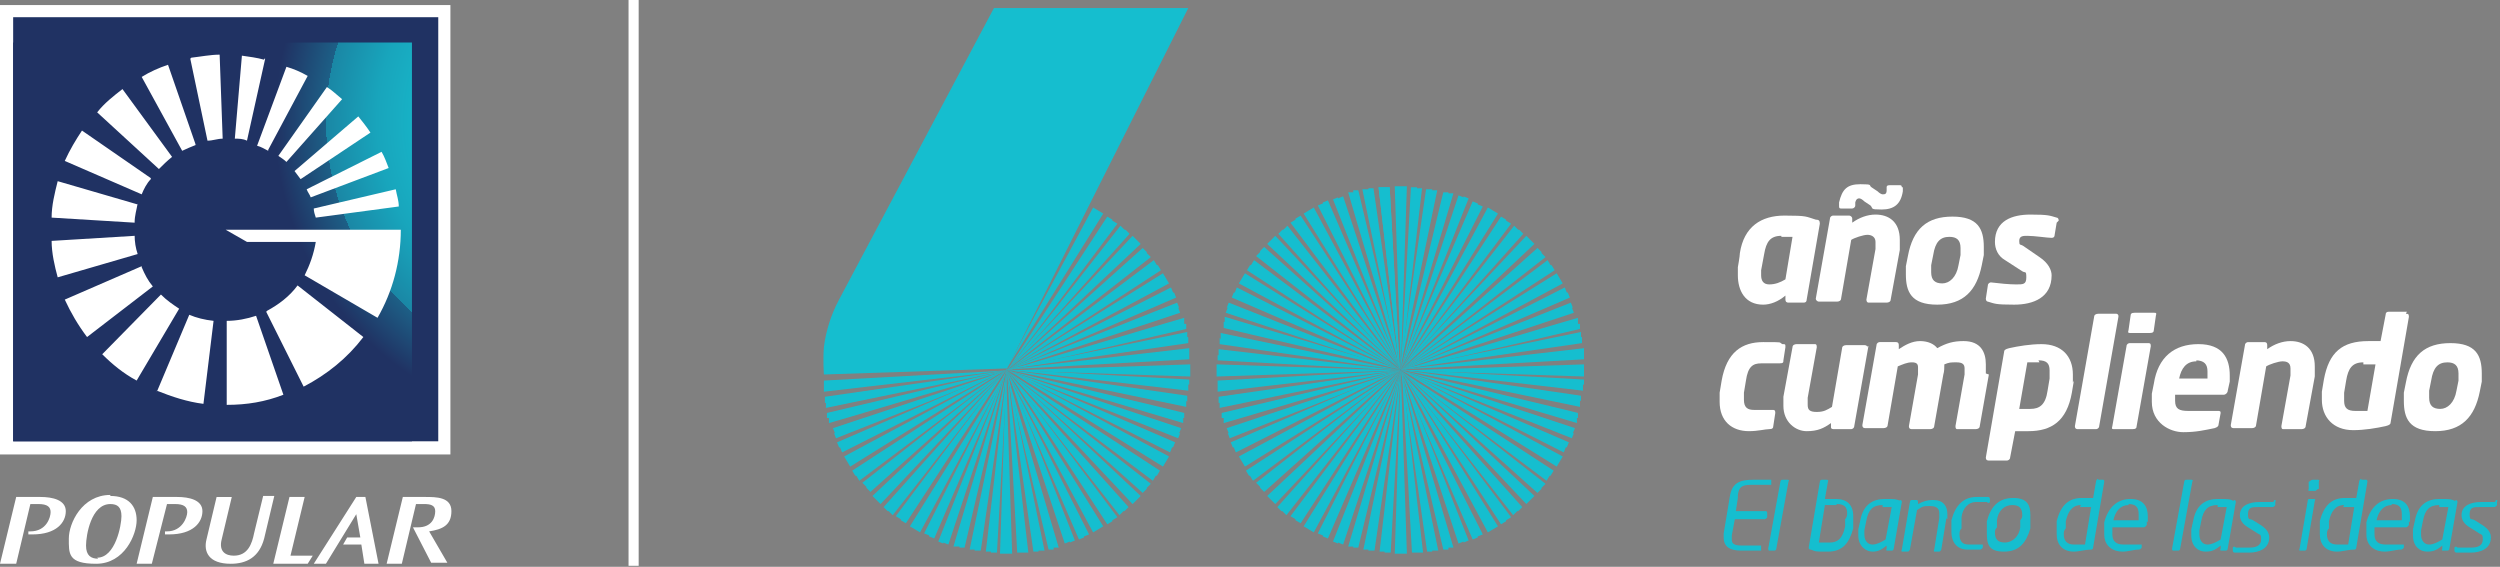
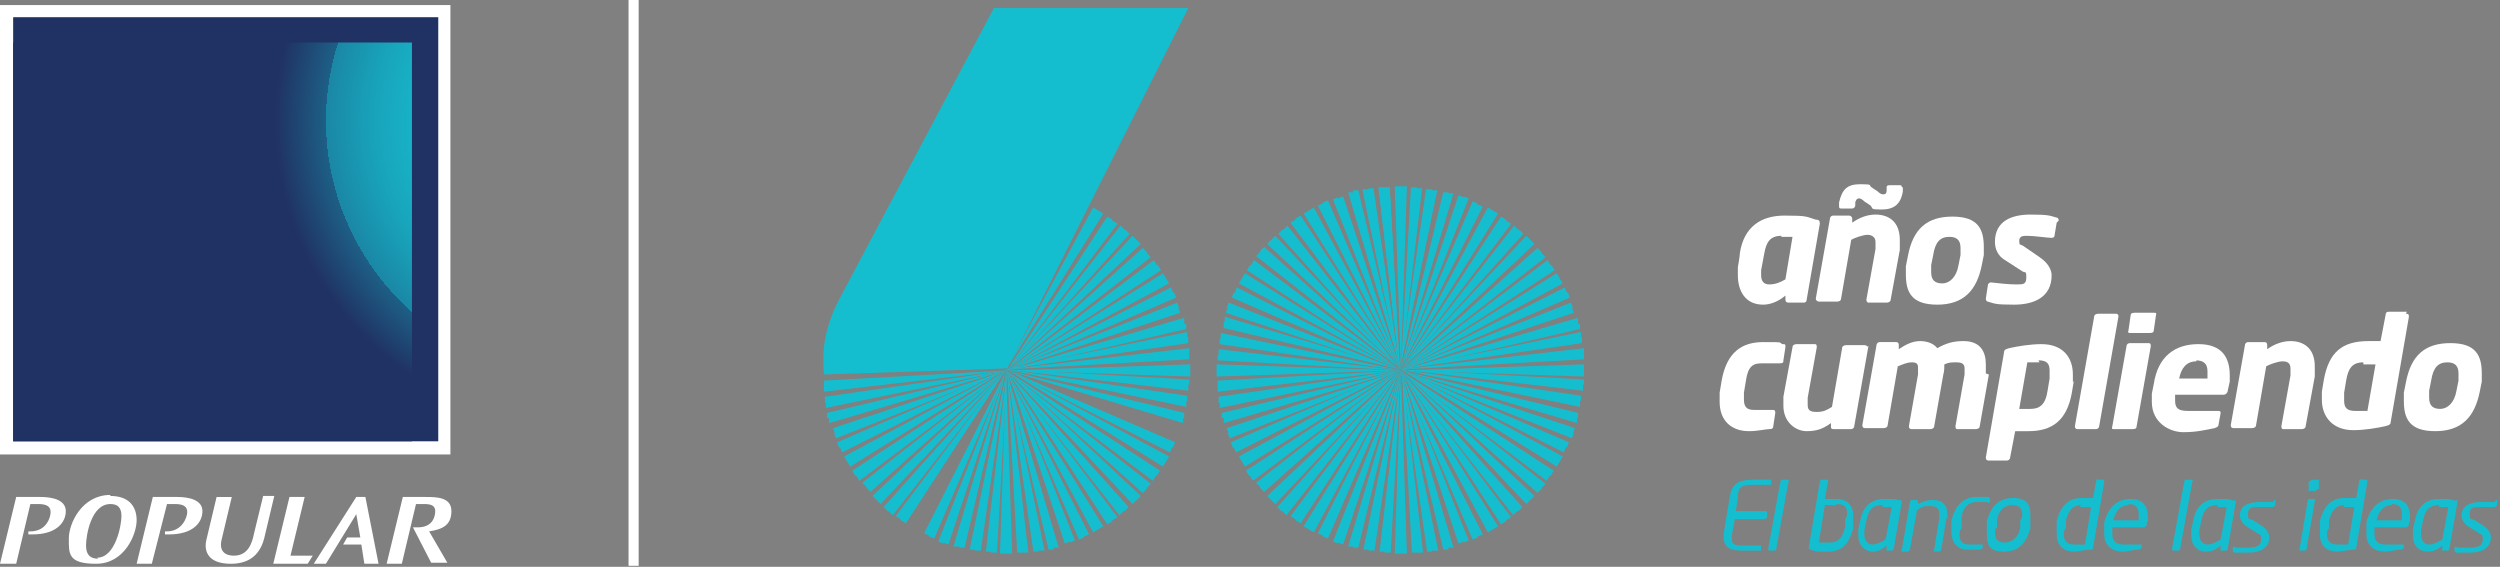
<svg xmlns="http://www.w3.org/2000/svg" version="1.1" viewBox="0 0 247 56">
  <rect x="0" y="0" width="247" height="56" fill="#808080" stroke="none" />
  <defs>
    <style>
      .cls-1 {
        fill: #15becf;
      }

      .cls-2 {
        fill-rule: evenodd;
      }

      .cls-2, .cls-3 {
        fill: #fff;
      }

      .cls-4 {
        fill: url(#radial-gradient);
      }

      .cls-5 {
        fill: #203263;
      }
    </style>
    <radialGradient id="radial-gradient" cx="-683.1" cy="35.3" fx="-683.1" fy="35.3" r="1" gradientTransform="translate(34554.1 -1770.7) scale(50.5)" gradientUnits="userSpaceOnUse">
      <stop offset="0" stop-color="#17bed0" />
      <stop offset=".3" stop-color="#17bed0" />
      <stop offset=".3" stop-color="#17b7ca" />
      <stop offset=".4" stop-color="#18a5bc" />
      <stop offset=".5" stop-color="#1a87a5" />
      <stop offset=".5" stop-color="#1d5f86" />
      <stop offset=".6" stop-color="#203263" />
      <stop offset="1" stop-color="#203263" />
    </radialGradient>
  </defs>
  <g>
    <g id="Layer_1">
      <path class="cls-1" d="M138.4,18.4h-.6l.6,18.1.6-18.1h-.6Z" />
      <path class="cls-1" d="M136.8,18.5h-.6l2.1,18.1-1-18.1h-.6.1Z" />
      <path class="cls-1" d="M136.8,18.5h-.6l2.1,18.1-1-18.1h-.6.1Z" />
      <path class="cls-1" d="M135.2,18.7h-.6l3.7,17.9-2.6-18h-.6.1Z" />
      <path class="cls-1" d="M133.7,19h-.5c0,.1,5.2,17.5,5.2,17.5l-4.2-17.7h-.5v.2Z" />
      <path class="cls-1" d="M132.2,19.5l-.5.2,6.7,16.9-5.7-17.2-.5.2h0Z" />
      <path class="cls-1" d="M130.7,20.1l-.5.2,8.2,16.2-7.2-16.7-.5.2h0Z" />
      <path class="cls-1" d="M129.3,20.8l-.5.3,9.6,15.4-8.6-16-.5.3Z" />
      <path class="cls-1" d="M128,21.7l-.5.3,10.9,14.5-9.9-15.2-.5.3h0Z" />
      <path class="cls-1" d="M126.7,22.7l-.4.4,12.1,13.5-11.2-14.3-.4.4h-.1Z" />
      <path class="cls-1" d="M125.6,23.7l-.4.4,13.2,12.4-12.4-13.2-.4.4h0Z" />
      <path class="cls-1" d="M124.5,24.9l-.4.4,14.3,11.2-13.5-12.1-.4.4h0Z" />
      <path class="cls-1" d="M123.5,26.2l-.3.5,15.2,9.9-14.5-10.9-.3.5h0Z" />
      <path class="cls-1" d="M122.7,27.5l-.3.5,16,8.6-15.4-9.6s-.3.5-.3.5Z" />
      <path class="cls-1" d="M121.9,28.9l-.2.5,16.7,7.2-16.2-8.2-.2.5h-.1Z" />
      <path class="cls-1" d="M121.3,30.4l-.2.5,17.2,5.7-16.9-6.7-.2.5h0Z" />
      <path class="cls-1" d="M120.9,31.9v.5c-.1,0,17.5,4.1,17.5,4.1l-17.4-5.2v.5h-.1Z" />
      <path class="cls-1" d="M120.5,33.4v.6l17.9,2.6-17.8-3.7v.6h0Z" />
      <path class="cls-1" d="M120.3,35v.6l18.1,1-18-2.1v.6h-.1Z" />
      <path class="cls-1" d="M120.2,36.6v.6l18.1-.6-18.1-.6v.6Z" />
      <path class="cls-1" d="M120.3,38.1v.6l18.1-2.1-18.1,1v.6h0Z" />
      <path class="cls-1" d="M120.5,39.7v.6l17.9-3.7-18,2.6v.6h.1Z" />
      <path class="cls-1" d="M120.9,41.3v.5c.1,0,17.5-5.2,17.5-5.2l-17.7,4.2v.5h.2Z" />
      <path class="cls-1" d="M121.3,42.8l.2.5,16.9-6.7-17.2,5.7.2.5h0Z" />
      <path class="cls-1" d="M121.9,44.2l.2.5,16.2-8.2-16.7,7.2.2.5h.1Z" />
      <path class="cls-1" d="M122.7,45.6l.3.5,15.4-9.6-16,8.6.3.5Z" />
      <path class="cls-1" d="M123.5,47l.3.5,14.5-10.9-15.2,9.9.3.5h0Z" />
      <path class="cls-1" d="M124.5,48.2l.4.4,13.5-12.1-14.3,11.2.4.4h0Z" />
      <path class="cls-1" d="M125.6,49.4l.4.4,12.4-13.2-13.2,12.4.4.4h0Z" />
      <path class="cls-1" d="M126.7,50.5l.4.4,11.2-14.3-12.1,13.5.4.4h.1Z" />
      <path class="cls-1" d="M128,51.4l.5.3,9.9-15.2-10.9,14.5.5.3h0Z" />
      <path class="cls-1" d="M129.3,52.3l.5.3,8.6-16-9.6,15.4.5.3Z" />
      <path class="cls-1" d="M130.7,53l.5.2,7.2-16.7-8.2,16.2.5.2h0Z" />
      <path class="cls-1" d="M132.2,53.6l.5.2,5.7-17.2-6.7,16.9.5.2h0Z" />
      <path class="cls-1" d="M133.7,54.1h.5c0,0,4.2-17.5,4.2-17.5l-5.2,17.4h.5Z" />
      <path class="cls-1" d="M135.2,54.4h.6l2.6-17.9-3.7,17.8h.6-.1Z" />
      <path class="cls-1" d="M136.8,54.6h.6l1-18.1-2.1,18h.6-.1Z" />
      <path class="cls-1" d="M138.4,54.7h.6l-.6-18.1-.6,18.1s.6,0,.6,0Z" />
      <path class="cls-1" d="M140,54.6h.6l-2.1-18.1,1,18.1h.6-.1Z" />
      <path class="cls-1" d="M141.5,54.4h.6l-3.7-17.9,2.6,18h.6-.1Z" />
      <path class="cls-1" d="M143.1,54.1h.5c0,0-5.2-17.5-5.2-17.5l4.2,17.7h.5v-.2Z" />
      <path class="cls-1" d="M144.6,53.6l.5-.2-6.7-16.9,5.7,17.2.5-.2h0Z" />
      <path class="cls-1" d="M146,53l.5-.2-8.2-16.2,7.2,16.7.5-.2h0Z" />
      <path class="cls-1" d="M147.5,52.3l.5-.3-9.6-15.4,8.6,16,.5-.3Z" />
      <path class="cls-1" d="M148.8,51.4l.5-.3-10.9-14.5,9.9,15.2.5-.3h0Z" />
      <path class="cls-1" d="M150,50.5l.4-.4-12.1-13.5,11.2,14.3.4-.4h.1Z" />
      <path class="cls-1" d="M151.2,49.4l.4-.4-13.2-12.4,12.4,13.2s.4-.4.4-.4Z" />
      <path class="cls-1" d="M152.3,48.2l.4-.4-14.3-11.2,13.5,12.1.4-.4h0Z" />
      <path class="cls-1" d="M153.2,47l.3-.5-15.2-9.9,14.5,10.9.3-.5h.1Z" />
      <path class="cls-1" d="M154.1,45.6l.3-.5-16-8.6,15.4,9.6.3-.5h0Z" />
      <path class="cls-1" d="M154.8,44.2l.2-.5-16.7-7.2,16.2,8.2.2-.5h0Z" />
      <path class="cls-1" d="M155.4,42.8l.2-.5-17.2-5.7,16.9,6.7.2-.5h-.1Z" />
      <path class="cls-1" d="M155.9,41.3v-.5c.1,0-17.5-4.2-17.5-4.2l17.4,5.2v-.5h.1Z" />
      <path class="cls-1" d="M156.2,39.7v-.6c.1,0-17.9-2.6-17.9-2.6l17.8,3.7v-.6h.1Z" />
      <path class="cls-1" d="M156.5,38.1v-.6l-18.1-1,18,2.1v-.6h.1Z" />
      <path class="cls-1" d="M156.5,36.6v-.6l-18.1.6,18.1.6v-.6Z" />
      <path class="cls-1" d="M156.5,35v-.6l-18.1,2.1,18.1-1v-.6h0Z" />
      <path class="cls-1" d="M156.2,33.4v-.6l-17.9,3.7,18-2.6v-.6h-.1Z" />
      <path class="cls-1" d="M155.9,31.9v-.5c-.1,0-17.5,5.2-17.5,5.2l17.7-4.1v-.5h-.2Z" />
      <path class="cls-1" d="M155.4,30.4l-.2-.5-16.9,6.7,17.2-5.7-.2-.5h.1Z" />
      <path class="cls-1" d="M154.8,28.9l-.2-.5-16.2,8.2,16.7-7.2-.2-.5h0Z" />
      <path class="cls-1" d="M154.1,27.5l-.3-.5-15.4,9.6,16-8.6-.3-.5h0Z" />
      <path class="cls-1" d="M153.2,26.2l-.3-.5-14.5,10.9,15.2-9.9-.3-.5h-.1Z" />
      <path class="cls-1" d="M152.3,24.9l-.4-.4-13.5,12.1,14.3-11.2-.4-.4h0Z" />
      <path class="cls-1" d="M151.2,23.7l-.4-.4-12.4,13.2,13.2-12.4-.4-.4h0Z" />
      <path class="cls-1" d="M150,22.7l-.4-.4-11.2,14.3,12.1-13.5-.4-.4h-.1Z" />
      <path class="cls-1" d="M148.8,21.7l-.5-.3-9.9,15.2,10.9-14.5-.5-.3h0Z" />
      <path class="cls-1" d="M147.5,20.8l-.5-.3-8.6,16,9.6-15.4s-.5-.3-.5-.3Z" />
      <path class="cls-1" d="M146,20.1l-.5-.2-7.2,16.7,8.2-16.2-.5-.2h0Z" />
      <path class="cls-1" d="M144.6,19.5l-.5-.2-5.7,17.2,6.7-16.9-.5-.2h0Z" />
      <path class="cls-1" d="M143.1,19h-.5c0-.1-4.2,17.5-4.2,17.5l5.2-17.4h-.5Z" />
      <path class="cls-1" d="M141.5,18.7h-.6c0-.1-2.6,17.9-2.6,17.9l3.7-17.8h-.6.1Z" />
      <path class="cls-1" d="M140,18.5h-.6l-1,18.1,2.1-18h-.6.1Z" />
      <path class="cls-1" d="M81.4,38.1v.6l18.1-2.1-18.1,1v.6h0Z" />
      <path class="cls-1" d="M81.6,39.7v.6l17.9-3.7-18,2.6v.6h.1Z" />
      <path class="cls-1" d="M81.9,41.3v.5c.1,0,17.5-5.2,17.5-5.2l-17.7,4.2v.5h.2Z" />
      <path class="cls-1" d="M82.4,42.8l.2.5,16.9-6.7-17.2,5.7.2.5h0Z" />
      <path class="cls-1" d="M83,44.2l.2.5,16.2-8.2-16.7,7.2.2.5h.1Z" />
      <path class="cls-1" d="M83.7,45.6l.3.5,15.4-9.6-16,8.6.3.5Z" />
      <path class="cls-1" d="M84.6,47l.3.5,14.5-10.9-15.2,9.9.3.5h0Z" />
      <path class="cls-1" d="M85.6,48.2l.4.4,13.5-12.1-14.3,11.2.4.4h0Z" />
      <path class="cls-1" d="M86.6,49.4l.4.4,12.4-13.2-13.2,12.4.4.4h0Z" />
      <path class="cls-1" d="M87.8,50.5l.4.4,11.2-14.3-12.1,13.5.4.4h.1Z" />
      <path class="cls-1" d="M89,51.4l.5.3,9.9-15.2-10.9,14.5.5.3h0Z" />
-       <path class="cls-1" d="M90.4,52.3l.5.3,8.6-16-9.6,15.4.5.3Z" />
      <path class="cls-1" d="M91.8,53l.5.2,7.2-16.7-8.2,16.2.5.2h0Z" />
      <path class="cls-1" d="M93.2,53.6l.5.2,5.7-17.2-6.7,16.9.5.2h0Z" />
      <path class="cls-1" d="M94.8,54.1h.5c0,0,4.1-17.5,4.1-17.5l-5.2,17.4h.6Z" />
      <path class="cls-1" d="M96.3,54.4h.6l2.6-17.9-3.7,17.8h.6-.1Z" />
      <path class="cls-1" d="M97.9,54.6h.6l1-18.1-2.1,18h.6-.1Z" />
      <path class="cls-1" d="M99.4,54.7h.6l-.6-18.1-.6,18.1s.6,0,.6,0Z" />
      <path class="cls-1" d="M101,54.6h.6l-2.1-18.1,1,18.1h.6-.1Z" />
      <path class="cls-1" d="M102.6,54.4h.6l-3.7-17.9,2.6,18h.6-.1Z" />
      <path class="cls-1" d="M104.1,54.1h.5c0,0-5.2-17.5-5.2-17.5l4.2,17.7h.5v-.2Z" />
      <path class="cls-1" d="M105.7,53.6l.5-.2-6.7-16.9,5.7,17.2.5-.2h0Z" />
      <path class="cls-1" d="M107.1,53l.5-.2-8.2-16.2,7.2,16.7.5-.2h0Z" />
      <path class="cls-1" d="M108.5,52.3l.5-.3-9.6-15.4,8.6,16,.5-.3Z" />
      <path class="cls-1" d="M109.9,51.4l.5-.3-10.9-14.5,9.9,15.2.5-.3h0Z" />
      <path class="cls-1" d="M111.1,50.5l.4-.4-12.1-13.5,11.2,14.3.4-.4h.1Z" />
      <path class="cls-1" d="M112.3,49.4l.4-.4-13.2-12.4,12.4,13.2.4-.4h0Z" />
      <path class="cls-1" d="M113.3,48.2l.4-.4-14.3-11.2,13.5,12.1.4-.4h0Z" />
      <path class="cls-1" d="M114.3,47l.3-.5-15.2-9.9,14.5,10.9.3-.5h0Z" />
      <path class="cls-1" d="M115.2,45.6l.3-.5-16-8.6,15.4,9.6.3-.5Z" />
      <path class="cls-1" d="M115.9,44.2l.2-.5-16.7-7.2,16.2,8.2.2-.5h.1Z" />
-       <path class="cls-1" d="M116.5,42.8l.2-.5-17.2-5.7,16.9,6.7.2-.5h0Z" />
      <path class="cls-1" d="M117,41.3v-.5c.1,0-17.5-4.2-17.5-4.2l17.4,5.2v-.5h.1Z" />
      <path class="cls-1" d="M117.3,39.7v-.6l-17.9-2.6,17.8,3.7v-.6h0Z" />
      <path class="cls-1" d="M117.5,38.1v-.6l-18.1-1,18,2.1v-.6h.1Z" />
      <path class="cls-1" d="M117.6,36.6v-.6l-18.1.6,18.1.6v-.6Z" />
      <path class="cls-1" d="M117.5,35v-.6l-18.1,2.1,18.1-1v-.6h0Z" />
      <path class="cls-1" d="M117.3,33.4v-.6l-17.9,3.7,18-2.6v-.6h-.1Z" />
      <path class="cls-1" d="M117,31.9v-.5c-.1,0-17.5,5.2-17.5,5.2l17.7-4.1v-.5h-.2Z" />
      <path class="cls-1" d="M116.5,30.4l-.2-.5-16.9,6.7,17.2-5.7-.2-.5h0Z" />
      <path class="cls-1" d="M115.9,28.9l-.2-.5-16.2,8.2,16.7-7.2-.2-.5h-.1Z" />
      <path class="cls-1" d="M115.2,27.5l-.3-.5-15.4,9.6,16-8.6s-.3-.5-.3-.5Z" />
      <path class="cls-1" d="M114.3,26.2l-.3-.5-14.5,10.9,15.2-9.9-.3-.5h0Z" />
      <path class="cls-1" d="M113.3,24.9l-.4-.4-13.5,12.1,14.3-11.2-.4-.4h0Z" />
      <path class="cls-1" d="M112.3,23.7l-.4-.4-12.4,13.2,13.2-12.4-.4-.4h0Z" />
      <path class="cls-1" d="M111.1,22.7l-.4-.4-11.2,14.3,12.1-13.5-.4-.4h-.1Z" />
      <path class="cls-1" d="M109.9,21.7l-.5-.3-9.9,15.2,10.9-14.5-.5-.3h0Z" />
      <path class="cls-1" d="M108.5,20.8l-.5-.3-8.6,16,9.6-15.4s-.5-.3-.5-.3Z" />
      <path class="cls-1" d="M99.4,36.6L117.4.8h-19.2l-15.3,28.8c-.8,1.5-1.3,3.1-1.5,4.7-.1,1.3,0,2.7,0,2.7l18.1-.6h0v.2Z" />
      <path class="cls-3" d="M179.4,21.7c.3,0,.4.1.4.4l-1.3,7.5c0,.2-.1.3-.3.3h-1.5c-.2,0-.3-.1-.3-.3v-.4c-.7.6-1.5.9-2.2.9-1.8,0-2.5-1.4-2.5-2.9s0-.6,0-.8c0,0,.2-1.1.2-1.4.4-2.6,2.1-3.7,4.4-3.7s2.1.1,3.1.4M176,23.3c-1.1,0-1.5.6-1.7,1.8l-.3,1.6v.5c0,.5.2.9.8.9s1.1-.2,1.6-.5l.7-4.2h-1.1Z" />
      <path class="cls-3" d="M187.7,24.7l-.9,4.9c0,.2-.2.3-.4.3h-1.8c-.1,0-.2-.1-.2-.3h0l.9-5v-.7c0-.5-.4-.7-.8-.7s-1.3.3-1.6.5l-1,5.8c0,.2-.2.3-.4.3h-1.8c-.1,0-.3-.1-.3-.3h0l1.4-7.9c0-.2.2-.3.3-.3h1.6c.1,0,.3.1.3.3h0v.4c.7-.5,1.5-.8,2.3-.8,1.3,0,2.4.7,2.4,2.5s0,.6,0,.9M188,18.6v.3c-.2,1.3-.9,1.8-2.1,1.8s-.8-.1-1.1-.4l-.6-.4c-.2-.2-.4-.3-.5-.3s-.3,0-.4.4v.3c0,.2-.2.3-.3.3h-1.1c-.1,0-.2,0-.2-.2h0v-.4c.3-1.3.8-1.8,2.1-1.8s.8.1,1.1.3l.6.4c.2.2.4.3.5.3.2,0,.4,0,.4-.4v-.3c0-.2.2-.2.3-.2h1c.1,0,.2,0,.2.2h.1Z" />
      <path class="cls-3" d="M196,25.2l-.2,1c-.5,2.5-1.8,3.9-4.4,3.9s-3.1-1.3-3.1-3,0-.6,0-.8l.2-1c.5-2.7,1.9-3.9,4.4-3.9s3.1,1.2,3.1,3,0,.7,0,.9h0ZM192.6,23.4c-.9,0-1.4.5-1.6,1.8l-.2,1v.7c0,.8.4,1.1,1.1,1.1s1.4-.6,1.6-1.8l.2-1v-.7c0-.8-.4-1.1-1.1-1.1" />
      <path class="cls-3" d="M203.2,22l-.2,1.2c0,.2-.1.3-.3.3h0c-.4,0-1.7-.2-2.4-.2h0c-.4,0-.8,0-.8.5s.1.3.4.5l1.6,1.1c.9.6,1.2,1.3,1.2,1.8,0,2.2-1.8,2.9-3.7,2.9s-1.9-.1-2.6-.3c-.1,0-.2-.1-.2-.3h0l.2-1.3c0-.2.2-.3.3-.3h0c.8.1,1.8.2,2.5.2s1,0,1-.7-.1-.4-.4-.6l-1.7-1.1c-.7-.4-1-1.1-1-1.8,0-2.1,1.7-2.7,3.5-2.7s1.9.1,2.6.3c.1,0,.2.1.2.3h0l-.2.2Z" />
      <path class="cls-3" d="M176.1,34c.3,0,.3,0,.3.3l-.2,1.3c0,.2,0,.3-.4.3-.6,0-1,0-1.8,0s-1.3.3-1.5,1.7l-.2,1.2v.7c0,.8.4,1,1,1s1.3,0,1.8,0c.2,0,.3,0,.3.3l-.2,1.3c0,.2-.1.3-.4.3-.4,0-1.1.2-2,.2-1.7,0-2.9-1-2.9-2.9s0-.6,0-.9l.2-1.2c.5-2.8,2-3.8,4.1-3.8s1.5,0,1.9.2" />
      <path class="cls-3" d="M184.6,34.2l-1.4,7.9c0,.2-.2.3-.3.3h-1.7c-.1,0-.3,0-.3-.2h0v-.4c-.7.5-1.3.8-2.4.8s-2.3-.9-2.3-2.5,0-.6,0-.9l.9-4.9c0-.2.2-.3.4-.3h1.8c.1,0,.2,0,.2.3h0l-.9,5v.7c0,.5.2.7.9.7s1-.2,1.5-.5l1-5.8c0-.2.2-.3.4-.3h1.8c.1,0,.3,0,.3.3h0v-.2Z" />
      <path class="cls-3" d="M196.5,37l-.9,5.1c0,.2-.2.3-.4.3h-1.8c-.1,0-.2,0-.2-.3h0l.9-5.1v-.6c0-.4-.2-.6-.8-.6s-.7,0-1.2.2c0,.3,0,.7-.1,1l-.9,5.1c0,.2-.2.3-.4.3h-1.8c-.1,0-.3,0-.3-.3h0l.9-5.1v-.7c0-.3-.1-.5-.6-.5s-.9.2-1.4.4l-1,5.8c0,.2-.2.3-.4.3h-1.8c-.1,0-.3,0-.3-.3h0l1.4-7.9c0-.2.2-.3.3-.3h1.6c.1,0,.3,0,.3.3h0v.4c.6-.4,1.3-.8,2.1-.8s1.4.3,1.7.7c.9-.5,1.6-.7,2.6-.7,1.7,0,2.2,1.1,2.2,2.3s0,.6,0,.9" />
      <path class="cls-3" d="M204.9,37.6l-.2,1.2c-.5,2.8-2,3.8-4.3,3.8s-.9,0-1.3,0l-.5,2.6c0,.2-.2.3-.3.3h-1.8c-.1,0-.3,0-.3-.3h0l1.8-10.4c0-.2.1-.3.5-.4.9-.2,2.1-.4,3.2-.4,2,0,3.1,1.2,3.1,3s0,.5,0,.8M201.5,35.8h-1.2l-.8,4.6h1.1c.9,0,1.5-.4,1.7-1.8l.2-1.2v-.8c0-.7-.3-1-1.1-1" />
      <path class="cls-3" d="M209.3,31.3l-1.9,10.8c0,.2-.2.3-.3.3h-1.8c-.1,0-.3,0-.3-.3h0l1.9-10.8c0-.2.2-.3.4-.3h1.8c.1,0,.2.1.2.2h0Z" />
      <path class="cls-3" d="M212.5,34.2l-1.4,7.9c0,.2-.1.3-.4.3h-1.8c-.2,0-.3,0-.2-.3l1.4-7.9c0-.2.2-.3.3-.3h1.8c.2,0,.3,0,.3.3h0ZM210.3,32.6l.2-1.4c0-.2.1-.3.4-.3h1.9c.2,0,.3,0,.2.3l-.2,1.4c0,.2-.1.3-.4.3h-1.9c-.2,0-.3,0-.2-.3" />
      <path class="cls-3" d="M220.3,37.7l-.2.9c0,.2-.2.4-.4.4h-4.8v.6c0,.8.4,1,1.3,1s2.3,0,2.9,0c.2,0,.3,0,.3.2l-.2,1.1c0,.2-.1.3-.4.4-1,.2-1.8.4-3.1.4s-3.1-.9-3.1-3,0-.5,0-.8l.2-1c.4-2.6,2-3.9,4.4-3.9s3.1,1.4,3.1,3.1,0,.5,0,.8M217,35.7c-1,0-1.5.7-1.7,1.7h2.8v-.7c0-.7-.3-1.1-1.2-1.1h.1Z" />
      <path class="cls-3" d="M228.7,37.2l-.9,4.9c0,.2-.2.3-.4.3h-1.8c-.1,0-.2,0-.2-.3h0l.9-5v-.7c0-.6-.4-.7-.8-.7s-1.3.3-1.6.5l-1,5.8c0,.2-.2.3-.4.3h-1.8c-.1,0-.3,0-.3-.3h0l1.4-7.9c0-.2.2-.3.3-.3h1.6c.1,0,.3,0,.3.3h0v.4c.7-.5,1.5-.8,2.3-.8,1.3,0,2.4.7,2.4,2.5s0,.6,0,.9" />
      <path class="cls-3" d="M237.7,31c.2,0,.3,0,.3.3l-1.8,10.4c0,.2-.1.3-.5.4-.9.2-2.1.4-3.2.4-2,0-3.1-1.3-3.1-3s0-.5,0-.8l.2-1.2c.5-2.7,1.8-3.8,4.4-3.8s.8,0,1.2,0l.5-2.6c0-.2.1-.3.3-.3h1.8,0ZM233.5,35.8c-1.1,0-1.5.6-1.7,1.8l-.2,1.2v.8c0,.7.3,1,1.1,1h1.2l.8-4.6h-1.2" />
      <path class="cls-3" d="M245.2,37.7l-.2,1c-.5,2.5-1.8,3.9-4.4,3.9s-3.1-1.3-3.1-3,0-.6,0-.8l.2-1c.5-2.7,1.9-3.9,4.4-3.9s3.1,1.2,3.1,3,0,.7,0,.9h0ZM241.8,35.8c-.9,0-1.4.5-1.6,1.8l-.2,1v.7c0,.8.4,1.1,1.1,1.1s1.4-.6,1.6-1.8l.2-1v-.7c0-.8-.4-1.1-1.1-1.1" />
      <path class="cls-1" d="M171.7,49.2l-.2,1.3h2.9c.1,0,.2,0,.2.2v.4c0,0-.1.2-.3.2h-2.9l-.3,1.6v.4c0,.4.2.6,1,.6h1.8s.1,0,.1,0v.5s-.1,0-.2,0h-1.8c-1.1,0-1.7-.4-1.7-1.3s0-.2,0-.4l.6-3.6c.2-1.4,1-1.7,2.3-1.7h1.8v.5s-.1,0-.2,0h-1.8c-1,0-1.2.3-1.3,1" />
      <path class="cls-1" d="M176.6,47.4c.1,0,.2,0,.1.2l-1.2,6.6c0,0,0,.2-.2.2h-.5q-.1,0-.1-.2l1.2-6.6c0,0,0-.2.2-.2h.5Z" />
      <path class="cls-1" d="M183.1,51.5v.7c-.4,1.5-1.1,2.3-2.5,2.3s-1.1,0-1.7-.2q-.2,0-.2-.2l1.1-6.5s0-.2.2-.2h.5s.2,0,.1.2l-.3,1.7h1.1c1.1,0,1.7.6,1.7,1.7s0,.4,0,.6M181.4,49.9h-1.1l-.6,3.7h1.1c.9,0,1.3-.6,1.5-1.6v-.7c.2-.2.2-.5.2-.6,0-.6-.3-.9-1-.9" />
      <path class="cls-1" d="M187.7,49.4q.2,0,.2.2l-.8,4.6c0,0,0,.2-.2.2h-.4c-.1,0-.2,0-.1-.2v-.3c-.5.4-.8.6-1.4.6s-1.4-.5-1.4-1.6,0-.4,0-.6l.2-.9c.3-1.6,1.3-2.1,2.4-2.1s1.1,0,1.6.2h-.1ZM186,49.9c-1,0-1.4.5-1.6,1.5l-.2,1v.4c0,.7.4,1,.8,1s.8-.2,1.3-.5l.6-3.2h-.9" />
      <path class="cls-1" d="M192.3,51.2l-.5,3.1c0,0-.1.2-.2.2h-.4c-.1,0-.2,0-.1-.2l.5-3.1v-.5c0-.4-.2-.7-.9-.7s-.7,0-1.3.4l-.7,3.9s-.1.2-.2.2h-.5c-.1,0-.2,0-.1-.2l.8-4.7c0,0,0-.2.2-.2h.4c.1,0,.2,0,.2.2v.2c.4-.2.8-.4,1.5-.4,1,0,1.4.6,1.4,1.4s0,.3,0,.5h0Z" />
      <path class="cls-1" d="M193.8,51.5v.7c-.2.2-.2.4-.2.6,0,.7.3,1,.9,1h1.2c.1,0,.2,0,.2,0v.3c0,0-.1.2-.3.2-.3,0-.7,0-1.2,0-1.1,0-1.6-.8-1.6-1.7s0-.3,0-.5v-.7c.4-1.5,1.2-2.3,2.5-2.3s.8,0,1.1,0q.2,0,.2.2v.3c0,0-.1.2-.3,0h-1.1c-.7,0-1.3.6-1.4,1.5" />
      <path class="cls-1" d="M200.6,51.5v.7c-.4,1.4-1.1,2.3-2.6,2.3s-1.7-.7-1.7-1.8,0-.3,0-.5v-.7c.4-1.5,1.2-2.3,2.6-2.3s1.7.7,1.7,1.7,0,.3,0,.5M198.8,49.9c-.8,0-1.4.6-1.5,1.5v.7c-.2.2-.2.4-.2.5,0,.7.3,1,1,1s1.4-.6,1.5-1.5v-.7c.2-.2.2-.4.2-.5,0-.7-.3-1-1-1Z" />
      <path class="cls-1" d="M207.3,47.4h.5q.1,0,.1.2l-1.1,6.5c0,0,0,.2-.2.2-.6,0-1.2.2-1.7.2-1.1,0-1.7-.7-1.7-1.7s0-.4,0-.6v-.7c.4-1.6,1.2-2.3,2.5-2.3s.7,0,1.1,0l.3-1.7c0,0,.1-.2.2-.2M205.6,49.9c-.9,0-1.3.7-1.5,1.6v.7c-.2.2-.2.4-.2.6,0,.6.3,1,1,1h1.1l.6-3.7h-1.1" />
      <path class="cls-1" d="M212.1,51.5v.4c-.1,0-.1.2-.3.2h-3.1v.7c0,.7.4,1,1.1,1s1.2,0,1.6,0c.1,0,.2,0,.2,0v.3c0,0-.1.2-.3.2-.5,0-1,.2-1.6.2-.9,0-1.8-.5-1.8-1.7s0-.4,0-.6v-.6c.4-1.5,1.3-2.3,2.6-2.3s1.7.8,1.7,1.7,0,.4,0,.6M210.3,49.9c-.8,0-1.3.6-1.5,1.5h2.5v-.6c0-.7-.3-1-1-1" />
      <path class="cls-1" d="M216.5,47.4c.1,0,.2,0,.1.2l-1.2,6.6c0,0,0,.2-.2.2h-.5q-.1,0-.1-.2l1.2-6.6c0,0,0-.2.2-.2h.5Z" />
      <path class="cls-1" d="M220.7,49.4q.2,0,.2.2l-.8,4.6c0,0,0,.2-.2.2h-.4c-.1,0-.2,0-.1-.2v-.3c-.5.4-.8.6-1.5.6s-1.4-.5-1.4-1.6,0-.4,0-.6l.2-.9c.3-1.6,1.3-2.1,2.4-2.1s1.2,0,1.6.2h0ZM219.1,49.9c-1,0-1.4.5-1.6,1.5l-.2,1v.4c0,.7.4,1,.8,1s.8-.2,1.3-.5l.6-3.2h-.9" />
      <path class="cls-1" d="M224.7,49.4c.1,0,.2,0,.1.2v.3c0,0-.1.2-.3.2h-1.4c-.6,0-1,0-1,.7s.2.4.5.6l.8.5c.6.4.8.8.8,1.2,0,1.1-1,1.5-2,1.5s-1,0-1.4,0c0,0-.2,0-.2-.2v-.3c0,0,.1-.2.3,0,.4,0,1.1,0,1.4,0,.6,0,1.1-.2,1.1-.8s-.1-.4-.5-.7l-.8-.5c-.5-.3-.8-.7-.8-1.2,0-1,1-1.3,1.9-1.3s1,0,1.4,0" />
      <path class="cls-1" d="M228.6,49.3c.1,0,.2,0,.1.2l-.8,4.7c0,0,0,.2-.2.2h-.4c-.1,0-.2,0-.1-.2l.8-4.7c0-.2.1-.2.2-.2h.4ZM229,47.4c.1,0,.2,0,.1.2v.7c-.2,0-.2.2-.4.2h-.5c-.1,0-.2,0-.1-.2v-.7c.1,0,.2-.2.4-.2h.5Z" />
      <path class="cls-1" d="M233.3,47.4h.5q.1,0,.1.2l-1.1,6.5c0,0,0,.2-.2.2-.6,0-1.2.2-1.7.2-1.1,0-1.7-.7-1.7-1.7s0-.4,0-.6v-.7c.4-1.6,1.2-2.3,2.5-2.3s.7,0,1.1,0l.3-1.7c0,0,.1-.2.2-.2M231.6,49.9c-.9,0-1.3.7-1.5,1.6v.7c-.2.2-.2.4-.2.6,0,.6.3,1,1,1h1.1l.6-3.7h-1.1" />
      <path class="cls-1" d="M238,51.5v.4c-.1,0-.1.2-.3.2h-3.1v.7c0,.7.4,1,1.1,1s1.2,0,1.6,0c.1,0,.2,0,.2,0v.3c0,0-.1.2-.3.2-.5,0-1,.2-1.6.2-.9,0-1.8-.5-1.8-1.7s0-.4,0-.6v-.6c.4-1.5,1.3-2.3,2.6-2.3s1.7.8,1.7,1.7,0,.4,0,.6M236.3,49.9c-.8,0-1.3.6-1.5,1.5h2.5v-.6c0-.7-.3-1-1-1" />
      <path class="cls-1" d="M242.6,49.4q.2,0,.2.2l-.8,4.6c0,0,0,.2-.2.2h-.4c-.1,0-.2,0-.1-.2v-.3c-.5.4-.8.6-1.5.6s-1.4-.5-1.4-1.6,0-.4,0-.6l.2-.9c.3-1.6,1.3-2.1,2.4-2.1s1.1,0,1.6.2h0ZM241,49.9c-1,0-1.4.5-1.6,1.5l-.2,1v.4c0,.7.4,1,.8,1s.8-.2,1.3-.5l.6-3.2h-.9" />
      <path class="cls-1" d="M246.6,49.4c.1,0,.2,0,.1.2v.3c0,0-.1.2-.3.2h-1.4c-.6,0-1,0-1,.7s.2.4.5.6l.8.5c.6.4.8.8.8,1.2,0,1.1-1,1.5-2,1.5s-1,0-1.4,0c0,0-.2,0-.2-.2v-.3c0,0,.1-.2.3,0,.4,0,1.1,0,1.4,0,.6,0,1.1-.2,1.1-.8s-.1-.4-.5-.7l-.8-.5c-.5-.3-.8-.7-.8-1.2,0-1,1-1.3,1.9-1.3s1,0,1.4,0" />
      <path class="cls-3" d="M63.1,0h-1v55.9h1V0Z" />
      <path class="cls-3" d="M10.9,49c1.8,0,2.6,1,2.6,2.4s-1.2,4.3-4,4.3-2.7-1-2.7-2.5,1.3-4.3,4.1-4.3h0ZM9.6,55.1c1.8,0,2.4-3.2,2.4-4.1s-.4-1.2-1.1-1.2c-1.9,0-2.4,3.1-2.4,4.1s.5,1.3,1.2,1.3h0ZM22.9,49.1l-1,4.2c-.3,1.2.4,1.6,1.2,1.6,1.4,0,1.8-1.2,2-2.2l.9-3.7h1.1l-1,4.2c-.5,1.9-1.8,2.5-3.3,2.5-2.2,0-2.7-1.2-2.4-2.4l1-4.2h1.5ZM30.1,49.1l-1.4,5.8h2.2l-.5.8h-3.4l1.6-6.6h1.5,0ZM34.2,53.1h1.4l-.4-2.3-3,4.9h-1.2l4.2-6.6h.9l1.3,6.6h-1.4l-.3-1.9h-1.8l.4-.7h0ZM40.7,52.1h.6c1.4,0,1.7-1,1.7-1.6s-.5-.7-1.1-.7h-.8l-1.4,5.9h-1.5l1.6-6.6h2.2c1.1,0,2.6,0,2.6,1.4s-.9,1.8-2.2,2l1.8,3.1h-1.6l-1.8-3.5h-.1ZM3,52.5h0c1.6,0,2-1.4,2-1.9s-.3-.8-1.2-.8h-.8l-1.4,5.9H0l1.6-6.6h2.4c1.2,0,2.5.3,2.5,1.4s-.9,2.3-3.3,2.3h-.4v-.3h.1ZM16.5,52.5h0c1.5,0,2-1.4,2-1.9s-.3-.8-1.2-.8h-.8l-1.5,5.9h-1.5l1.6-6.6h2.4c1.2,0,2.5.3,2.5,1.4s-.9,2.3-3.3,2.3h-.4v-.3h.2Z" />
      <path class="cls-3" d="M44.5.5H0v44.4h44.5V.5Z" />
      <path class="cls-5" d="M43.3,1.7H1.3v41.9h42V1.7Z" />
      <path class="cls-4" d="M40.7,4.2H1.3v39.4h39.4V4.2Z" />
-       <path class="cls-2" d="M26.1,5.9c-.7-.2-1.5-.3-2.2-.4l-.7,8.2c.4,0,.8,0,1.2.2l1.8-8.1h-.1ZM19.3,14.2l-2.7-7.8c-.9.3-1.8.7-2.6,1.2l4,7.3c.4-.2.9-.4,1.4-.6h-.1ZM17,15.5l-4.9-6.7c-.9.7-1.8,1.4-2.5,2.3l6.1,5.6c.4-.4.8-.8,1.3-1.2ZM26.5,14.8l3.9-7.3c-.7-.4-1.4-.7-2.1-.9l-2.9,7.8c.4.1.7.3,1.1.5M28.3,16l5.5-6.2c-.5-.4-1-.9-1.5-1.2l-4.8,6.8c.3.2.6.4.8.6ZM30.7,19.5l7.7-2.9c-.2-.5-.4-1.1-.7-1.6l-7.4,3.7c.1.3.3.5.4.8M14.9,17.6l-6.8-4.7c-.6.9-1.2,1.9-1.7,3l7.6,3.3c.2-.5.5-1.1.9-1.5M29.7,17.7l6.9-4.6c-.4-.6-.8-1.1-1.2-1.6l-6.3,5.4c.2.3.4.5.6.8ZM31.2,21.5l8.2-1.1c0-.6-.2-1.1-.3-1.7l-8.1,1.9c0,.3.1.6.2.9M22.4,31.7v8.3c2,0,3.8-.3,5.6-1l-2.7-7.8c-.9.3-1.9.5-2.9.5M18.8,5.8l1.7,8.1c.5,0,1-.2,1.5-.2l-.3-8.3c-.9,0-1.9.2-2.8.3M13.6,20.2l-7.9-2.3c-.3,1.2-.6,2.4-.6,3.6l8.2.5c0-.7.2-1.3.3-1.9M22.3,22.7l2.1,1.2h6.8c-.2,1.2-.6,2.3-1.1,3.3l7.2,4.2c1.5-2.6,2.3-5.6,2.3-8.7h-17.3ZM26.3,30.8l3.7,7.4c2.3-1.2,4.3-2.8,5.9-4.9l-6.5-5.1c-.8,1.1-1.9,1.9-3,2.5h0ZM15.5,38.6c1.5.6,3,1.1,4.6,1.3l1-8.2c-.9-.1-1.7-.3-2.4-.6l-3.2,7.6h0ZM13.3,23.3l-8.2.5c0,1.2.3,2.5.6,3.6l7.9-2.3c-.2-.6-.3-1.2-.3-1.9M14,26.3l-7.6,3.3c.6,1.3,1.3,2.5,2.2,3.7l6.5-5c-.5-.6-.8-1.2-1.1-1.9h0ZM15.9,29.1l-5.8,5.9c1,1,2.1,1.9,3.4,2.6l4.2-7.1c-.6-.4-1.2-.8-1.8-1.4" />
    </g>
  </g>
</svg>